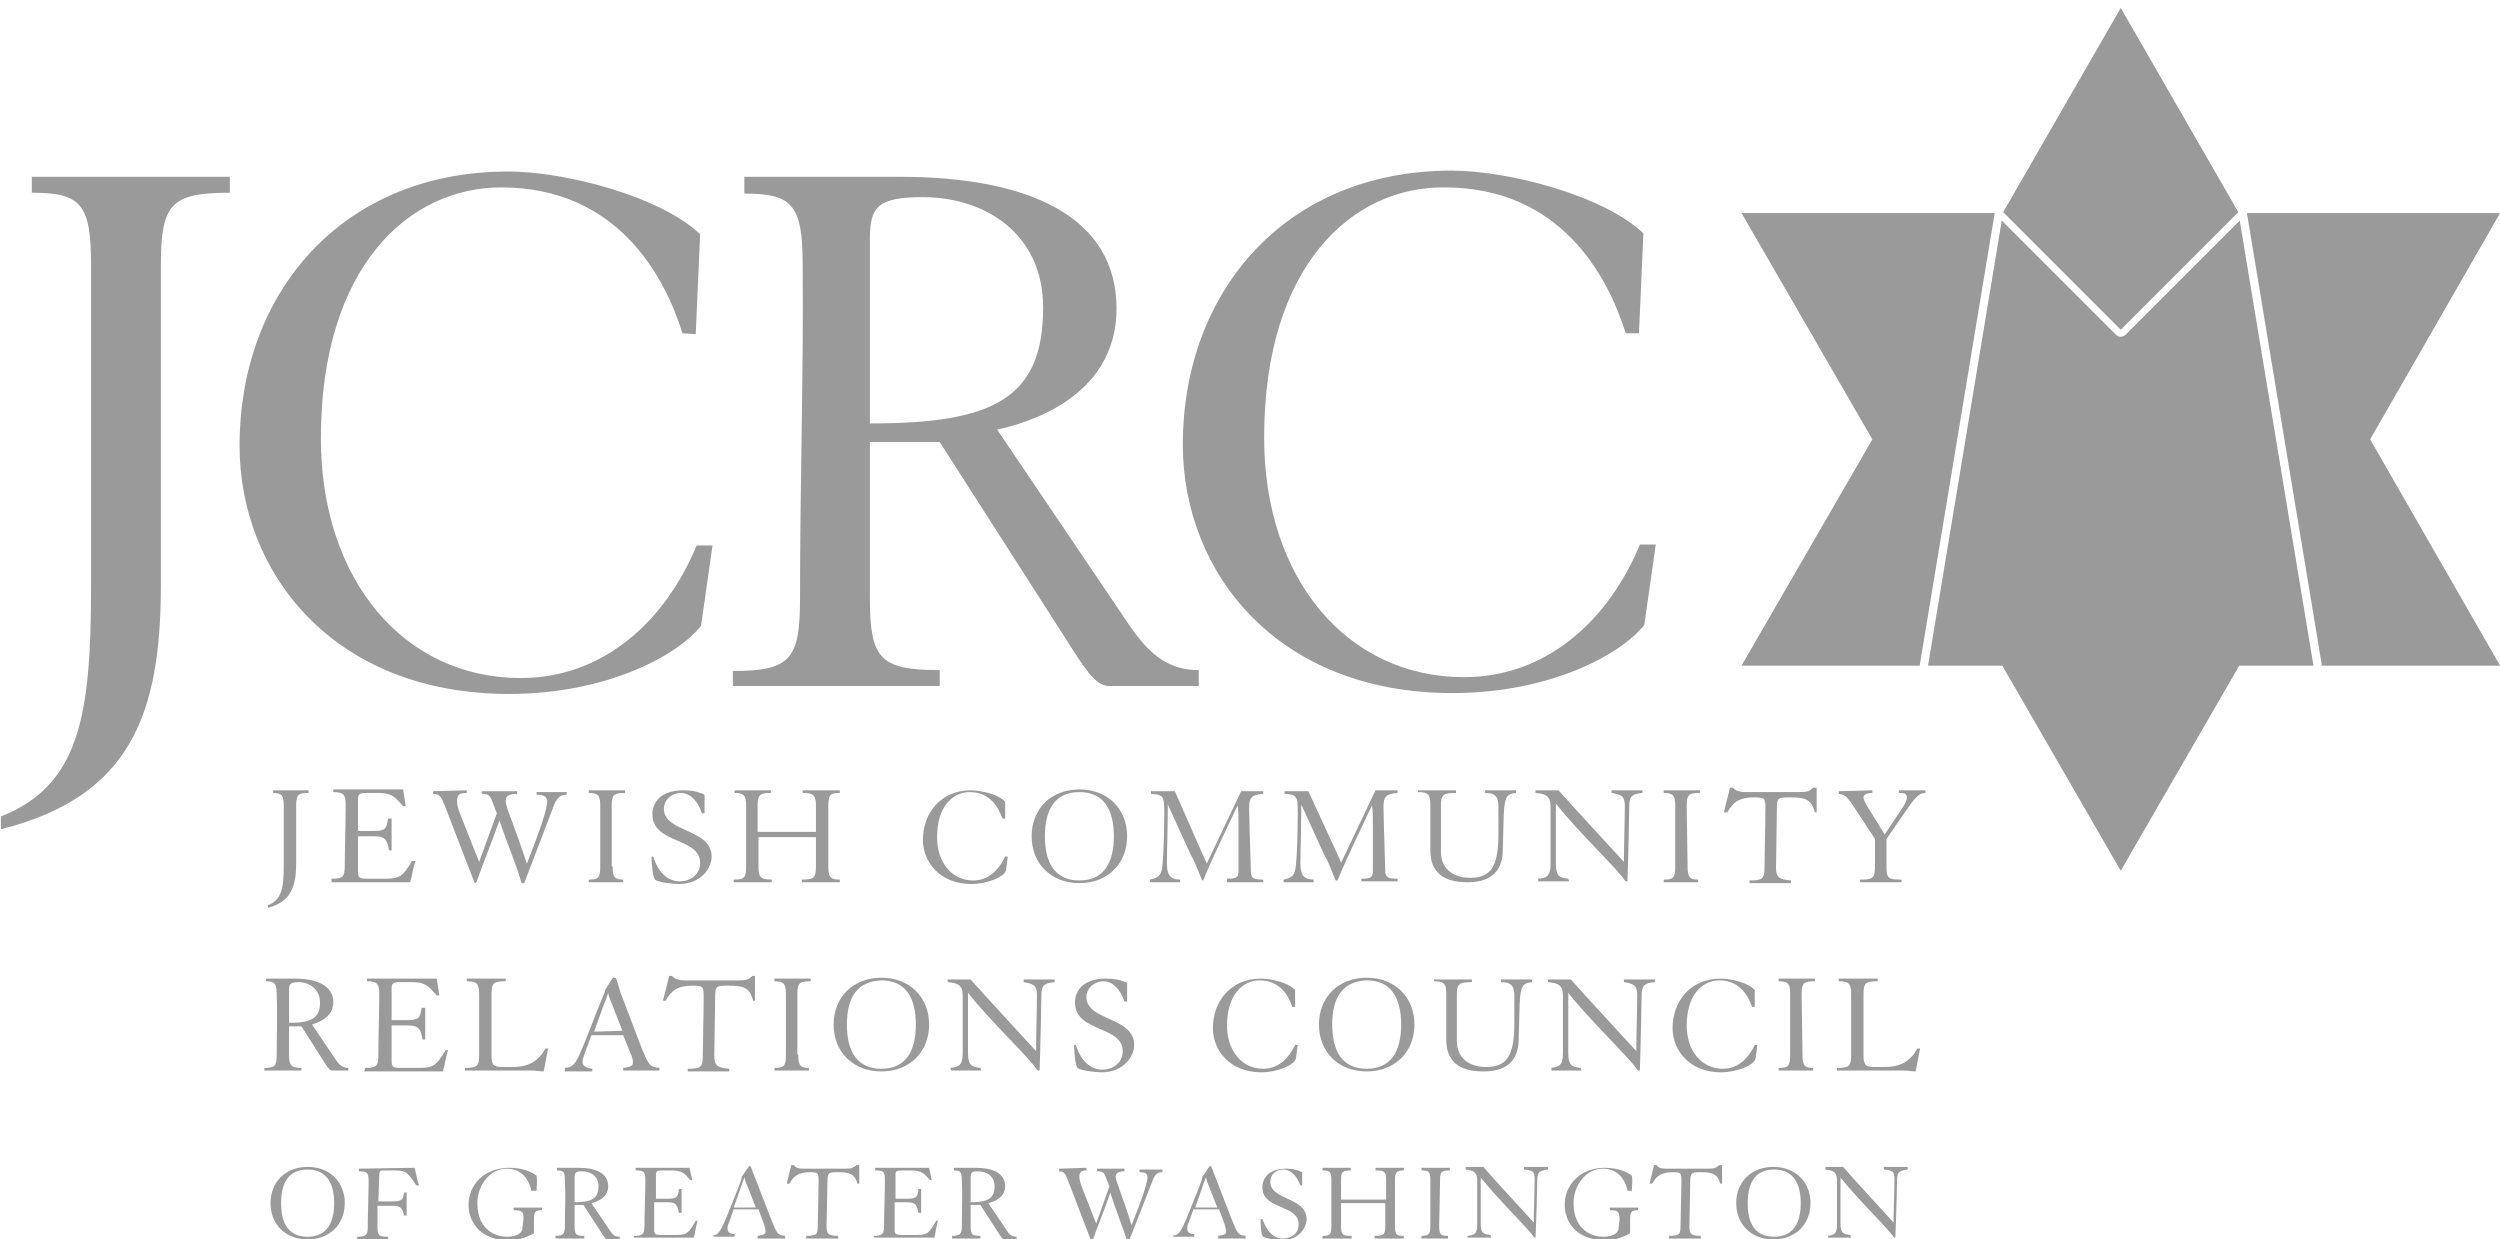
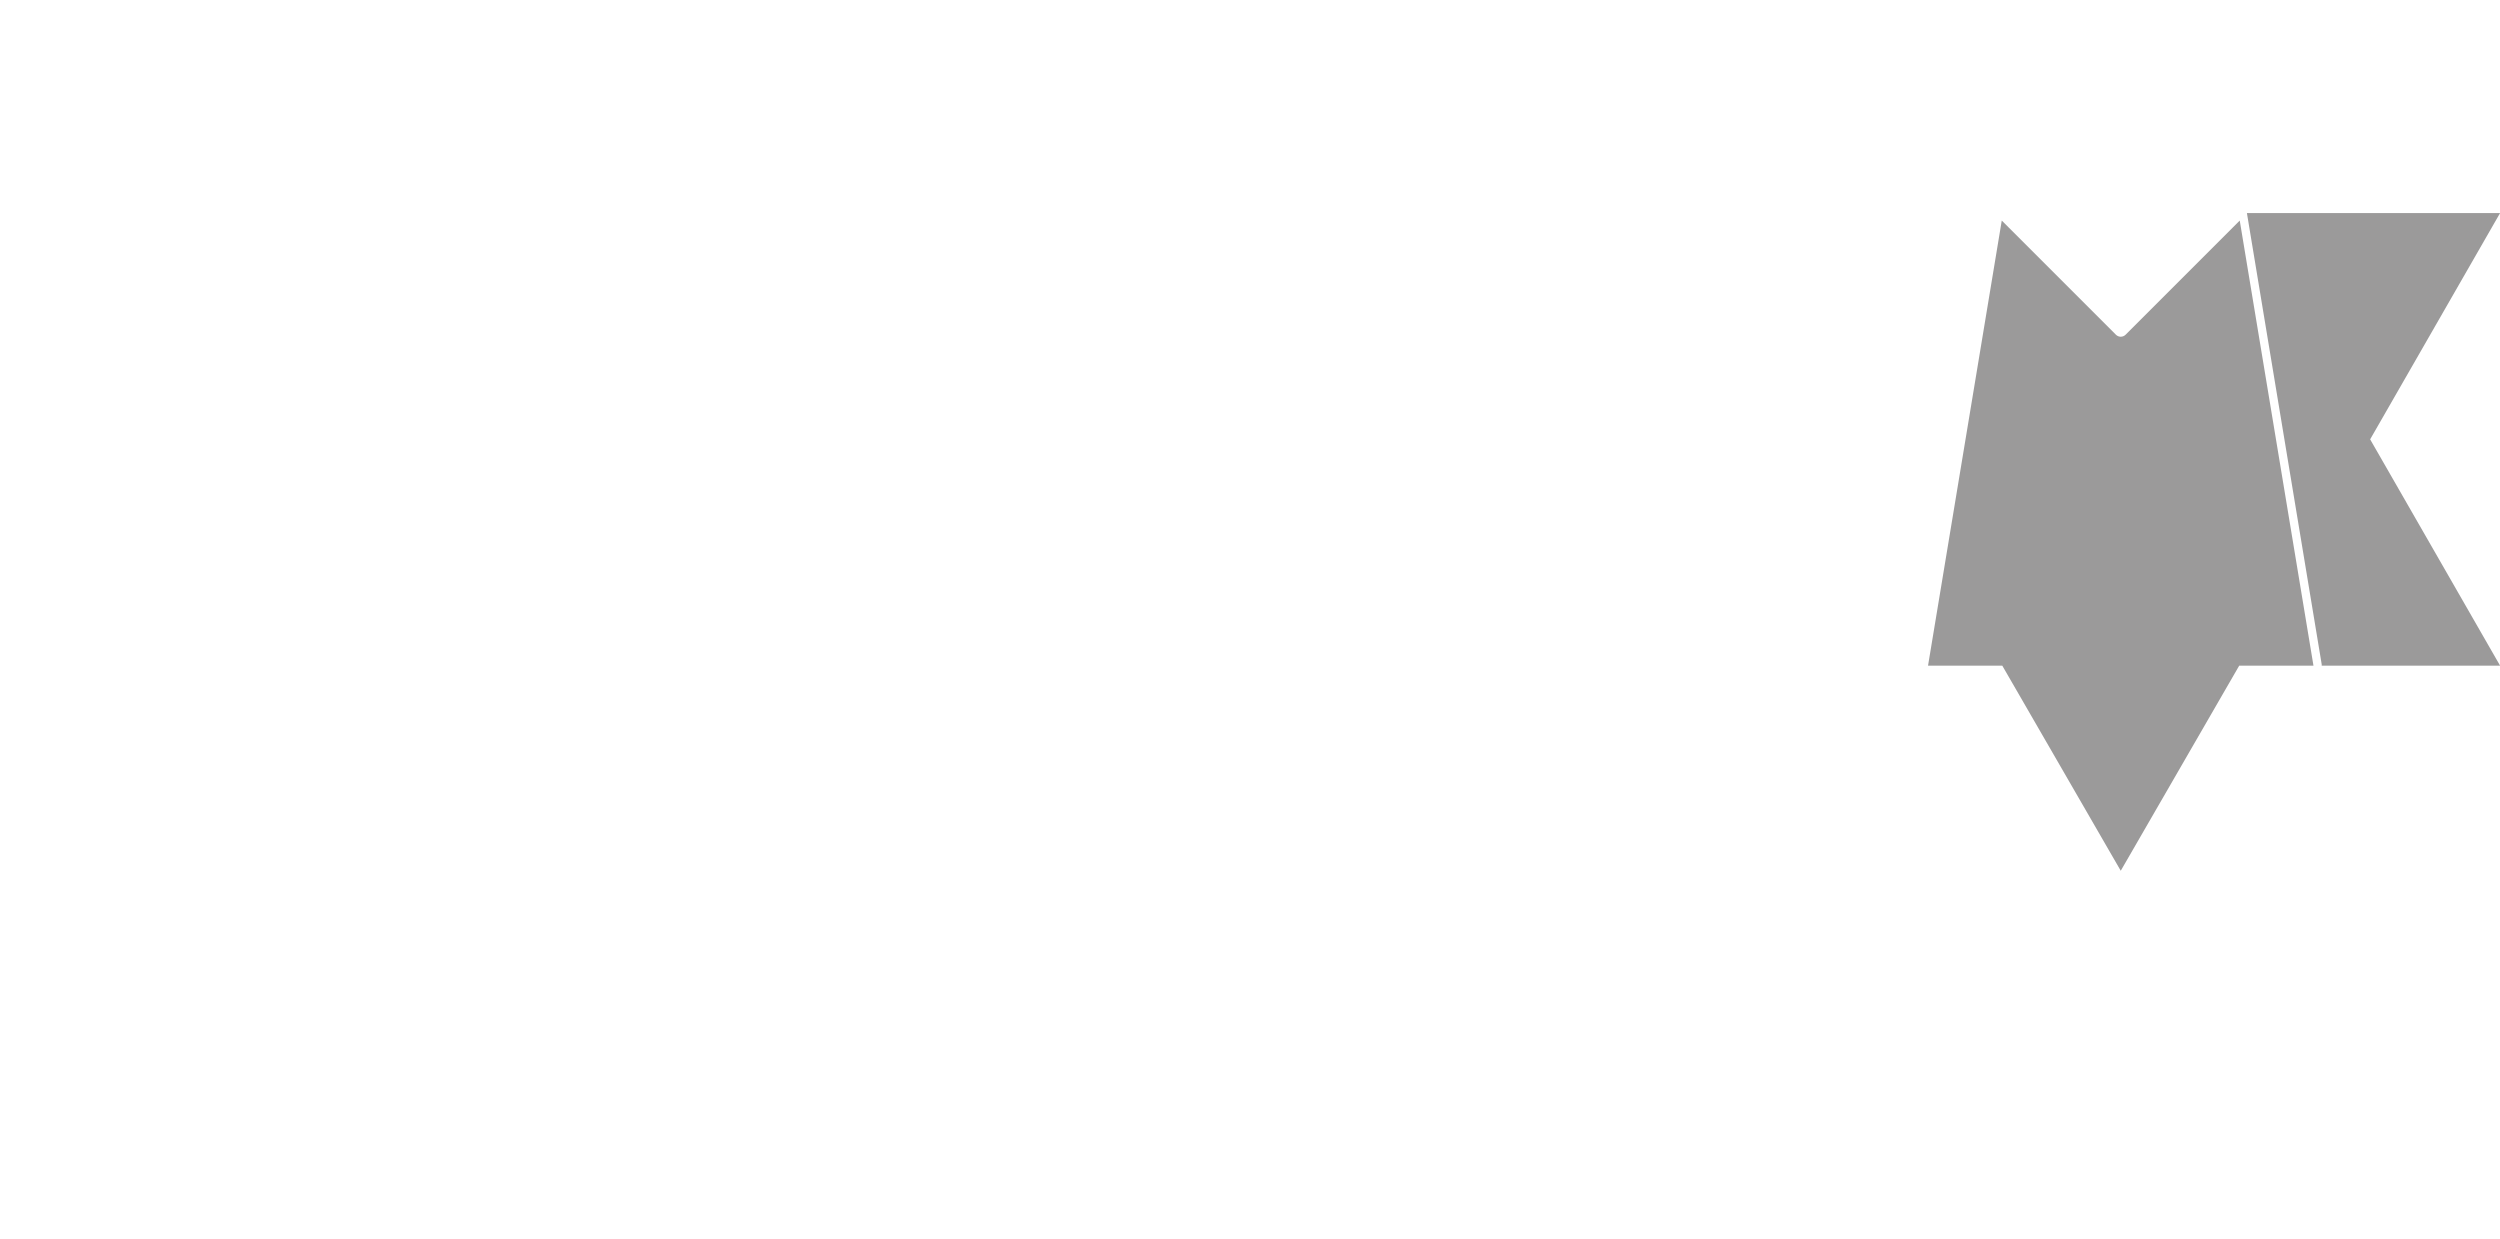
<svg xmlns="http://www.w3.org/2000/svg" id="Layer_1" data-name="Layer 1" viewBox="0 0 282.8 140.2">
  <defs>
    <style>
      .cls-1 {
        fill: #9b9a9a;
      }
    </style>
  </defs>
-   <path id="tagline" class="cls-1" d="M30.3,102.4c1.6-.6,1.8-2,1.8-4.7v-6.5c0-1.2-.2-1.5-1.2-1.5v-.3h4v.3c-1.2,0-1.4.2-1.4,1.5v6.5c0,2.6-.6,4.3-3.2,5,0,0,0-.3,0-.3ZM37.5,99.4c1.3,0,1.5-.2,1.5-1.5,0-2.1.1-4.4.1-6.8,0-1.2-.2-1.5-1.4-1.5v-.3h7.9l.3,1.9h-.3c-.8-.9-1.2-1.5-2.7-1.5h-1.4c-.8,0-1,.1-1,.7v3.6h1.7c1.4,0,1.5-.2,1.7-1.4h.4v3.6h-.3c-.2-1.3-.5-1.6-1.7-1.6h-1.8v4.1c0,.6.2.7,1,.7h2.2c1.5,0,1.9-.3,2.9-2h.4c-.2.4-.4,1.8-.6,2.4h-8.9v-.4ZM52.8,89.4v.3c-.8,0-1.1.2-1.1.9,0,.8.4,1.6.8,2.6l1.7,4.3,2-5.5-.5-1.3c-.3-.8-.5-.9-1.2-.9v-.3h4v.3c-1,0-1.3.3-1.3.8,0,.7,1,2.8,2.4,7.1h0c.5-1.3,2.3-5.8,2.3-7,0-.6-.4-.8-1.2-.8v-.3h3.4v.3c-.6,0-1,.2-1.4,1.1l-3.4,8.9h-.3c-.5-1.9-1.8-4.9-2.5-7.1h0c-.8,2.3-1.8,4.7-2.6,7l-.2.1-3.4-8.8c-.4-1-.6-1.3-1.3-1.3v-.3l3.8-.1h0ZM69.3,98c0,1.2.2,1.5,1.2,1.5v.3h-3.9v-.3c1.1,0,1.3-.2,1.3-1.5v-6.8c0-1.2-.2-1.5-1.3-1.5v-.3h4.1v.3c-1.3,0-1.5.2-1.5,1.5v6.8h.1ZM79.7,92h-.3c-.5-1.5-1.4-2.3-2.4-2.3-.8,0-1.9.6-1.9,1.8,0,2.7,5.4,2.2,5.4,5.4,0,1.3-1.2,3.1-3.7,3.1-.7,0-2.4-.2-2.7-.5-.3-.3-.4-2.1-.4-2.6h.2c.2.7,1,2.8,3,2.8,1.1,0,2.3-.7,2.3-2.1,0-2.9-5.4-2.1-5.4-5.5,0-1.3.9-2.7,3.5-2.7.8,0,1.6.1,2.4.5v2.1ZM92.3,94.1v-2.9c0-1.2-.2-1.5-1.5-1.5v-.3h4.2v.3c-1.1,0-1.3.2-1.3,1.5v6.8c0,1.2.2,1.5,1.3,1.5v.3h-4.3v-.3c1.4,0,1.6-.2,1.6-1.5v-3.3h-6.5v3.3c0,1.2.2,1.5,1.5,1.5v.3h-4.3v-.3c1.2,0,1.4-.2,1.4-1.5v-6.8c0-1.2-.2-1.5-1.3-1.5v-.3h4.1v.3c-1.3,0-1.5.2-1.5,1.5v2.9h6.6ZM113.7,92.6h-.3c-.4-1.1-1.3-3-3.7-3-1.9,0-3.7,1.6-3.7,5.1,0,2.9,1.7,4.9,4.1,4.9,1.7,0,2.9-1.2,3.6-2.7h.3l-.2,1.5c-.1.8-2.2,1.6-3.9,1.6-3.6,0-5.5-2.5-5.5-5,0-3.1,2.1-5.6,5.4-5.6,1.1,0,3.1.4,3.9,1.3v1.9ZM127.5,94.6c0,3.1-2.2,5.3-5.4,5.3s-5.4-2.2-5.4-5.3,2.2-5.3,5.4-5.3c3.2,0,5.4,2.2,5.4,5.3ZM118.2,94.6c0,3.1,1.2,5,3.9,5s3.9-1.9,3.9-5-1.2-5-3.9-5-3.9,1.9-3.9,5ZM138.8,99.4c1.2,0,1.3-.2,1.3-1v-5.2c0-.7,0-1.5-.1-2.1h0c-1.3,2.8-2.8,5.8-3.9,8.5h-.1c-.3-.6-.7-1.9-1.3-2.9-.5-1.1-1.6-3.5-2.6-5.7h0c0,2.7-.1,5.2-.1,6.6,0,1.3.3,1.9,1.5,1.9v.3h-3.4v-.3c.9-.2,1.3-.4,1.4-1.7.2-2.1.2-5.3.2-6.1,0-1.7-.2-1.8-1.5-1.9v-.3h2.7l2.9,6.6c.2.5.5,1,.7,1.6l3.9-8.2h2.5v.3c-1.3.1-1.6.4-1.6,1.6,0,.6.1,4.2.2,7.2,0,.8.4.9,1.4.9v.3h-4.1v-.4h0ZM154,99.4c1.2,0,1.3-.2,1.3-1v-5.2c0-.7,0-1.5-.1-2.1h0c-1.3,2.8-2.8,5.8-3.9,8.5h-.2c-.3-.6-.7-1.9-1.3-2.9-.5-1.1-1.6-3.5-2.6-5.7h0c0,2.7-.1,5.2-.1,6.6,0,1.3.3,1.9,1.5,1.9v.3h-3.4v-.3c.9-.2,1.3-.4,1.4-1.7.2-2.1.2-5.3.2-6.1,0-1.7-.2-1.8-1.5-1.9v-.3h2.7l3,6.5c.2.5.5,1,.7,1.6l3.9-8.2h2.5v.3c-1.3.1-1.6.4-1.6,1.6,0,.6.1,4.2.2,7.2,0,.8.4.9,1.4.9v.3h-4.1v-.3ZM160.3,89.4h4.4v.3c-1.5,0-1.7.2-1.7,1.5v5.2c0,1.7,1.2,2.9,3.3,2.9,2.3,0,3.2-1.2,3.2-4.9v-3.2c0-1.2-.5-1.5-1.5-1.5v-.3h3.5v.3c-1.1.1-1.3.5-1.4,2.5l-.1,3.8c0,1.9-.7,3.8-4,3.8-2.7,0-4.2-1.1-4.2-3.6v-5.1c0-1.2-.2-1.5-1.4-1.5v-.2s-.1,0-.1,0ZM174,99.4c1-.1,1.4-.3,1.4-1.7v-6.5c0-1.2-.6-1.4-1.7-1.5v-.3h2.6c1.3,1.5,6.6,7.2,7.4,8.1,0-1.9.1-4.7.1-6.3,0-1.1-.3-1.3-1.5-1.5v-.3h3.5v.3c-1.2.1-1.5.4-1.5,1.5,0,.6-.1,5.7-.2,8.5-.1,0-.3,0-.3-.1-.8-1.3-5.3-5.5-7.8-8.7h0v6.8c0,1.4.4,1.6,1.4,1.7l.1.3h-3.5v-.3ZM190.9,98c0,1.2.2,1.5,1.2,1.5v.3h-3.9v-.3c1.1,0,1.3-.2,1.3-1.5v-6.8c0-1.2-.2-1.5-1.3-1.5v-.3h4.1v.3c-1.3,0-1.5.2-1.5,1.5l.1,6.8h0ZM205.5,89.1v2.8h-.2c-.4-1.5-1.1-1.7-2.8-1.7-1.4,0-1.5,0-1.5,1.4,0,1.5-.1,5.5-.1,6.5,0,1.1.3,1.4,1.7,1.5v.3h-4.7v-.3c1.5,0,1.7-.2,1.7-1.5,0-.9.1-4.9.1-6.5,0-1.3,0-1.4-1.3-1.4-1.7,0-2.4.6-3,1.7h-.4l.7-2.8h.3c.3.3.7.5,1.4.5h6.1c1,0,1.2-.1,1.6-.5h.4ZM211.8,89.4v.3c-.7,0-1,.2-1,.5,0,.5.7,1.4,2.4,4.2,1.8-2.8,2.5-3.5,2.5-4.2,0-.4-.2-.5-.9-.5v-.3h3v.3c-.5,0-.9.2-1.7,1.3l-2.7,3.9v3.1c0,1.4.2,1.5,1.7,1.5v.3h-4.7v-.3c1.4,0,1.7-.1,1.7-1.5v-3.1l-2.7-4.1c-.6-.8-.8-.9-1.4-1v-.3l3.8-.1h0ZM29.9,120.8c1.2,0,1.4-.2,1.4-1.5,0-2.4.1-4.5,0-6.8,0-1.2-.2-1.5-1.2-1.5v-.3h3.2c2.6,0,4.4.8,4.4,2.7,0,1.8-1.9,2.3-2.4,2.5l2.7,4c.4.6.8.9,1.4.9v.3h-1.8c-.1,0-.3,0-.7-.6l-2.8-4.4h-1.4v3.2c0,1.2.2,1.5,1.4,1.5v.3h-4.2s0-.3,0-.3ZM32.7,115.7c2.5,0,3.5-.5,3.5-2.3,0-1.5-1.2-2.3-2.4-2.3-.9,0-1.1.2-1.1.8v3.8ZM41.3,120.8c1.3,0,1.5-.2,1.5-1.5,0-2.1.1-4.4.1-6.8,0-1.2-.2-1.5-1.4-1.5v-.3h7.9l.3,1.9h-.3c-.8-.9-1.2-1.5-2.7-1.5h-1.4c-.8,0-1,.1-1,.7v3.6h1.7c1.4,0,1.5-.2,1.7-1.4h.4v3.6h-.3c-.2-1.3-.5-1.6-1.7-1.6h-1.8v4.1c0,.6.2.7,1,.7h2.2c1.5,0,1.9-.3,2.9-2h.3c-.2.4-.4,1.8-.6,2.4h-8.9l.1-.4h0ZM62,118.6l-.5,2.6c-.4,0-.9-.1-1.3-.1h-7.6v-.3c1.4,0,1.6-.2,1.6-1.5v-6.8c0-1.2-.2-1.5-1.4-1.5v-.3h4.4v.3c-1.4,0-1.6.2-1.6,1.5v6.8c0,1.2.2,1.4,1.3,1.4h1.1c1.4,0,2.8-.4,3.7-2.1h.3ZM63.9,120.8c1.1-.1,1.3-.5,2.6-3.8l1.3-3.3c.3-.7.6-1.4.6-1.5q0-.2.1-.3l.7-1.1c.1-.2.2-.2.3-.2.3,0,.3.5.7,1.7l2.4,6.3c.8,1.9.9,2.1,2,2.2v.3h-4.1v-.3c.9-.1,1.1-.3,1.1-.6s-.1-.7-.3-1.1l-.8-2h-3.6l-.7,1.9c-.2.6-.3.8-.3,1.1,0,.5.4.7,1.1.8v.3h-3.1s0-.4,0-.4ZM70.4,116.6l-1.4-3.6c-.1-.3-.2-.5-.2-.7h0c-.2.7-.7,1.8-.8,2.2l-.8,2.2,3.2-.1h0ZM85.4,110.4v2.8h-.2c-.4-1.5-1.1-1.7-2.8-1.7-1.4,0-1.5,0-1.5,1.4,0,1.5-.1,5.5-.1,6.5,0,1.1.3,1.4,1.7,1.5v.3h-4.7v-.3c1.5,0,1.7-.2,1.7-1.5,0-.9.1-4.9.1-6.5,0-1.3,0-1.4-1.3-1.4-1.7,0-2.4.6-3,1.7h-.3l.7-2.8h.3c.3.3.7.5,1.4.5h6.1c1,0,1.2-.1,1.6-.5h.3ZM90.3,119.3c0,1.2.2,1.5,1.2,1.5v.3h-3.9v-.3c1.1,0,1.3-.2,1.3-1.5v-6.8c0-1.2-.2-1.5-1.3-1.5v-.3h4.1v.3c-1.3,0-1.5.2-1.5,1.5v6.8h.1ZM105.1,115.9c0,3.1-2.2,5.3-5.4,5.3s-5.4-2.2-5.4-5.3,2.2-5.3,5.4-5.3,5.4,2.2,5.4,5.3ZM95.8,115.9c0,3.1,1.2,5,3.9,5s3.9-1.9,3.9-5-1.2-5-3.9-5c-2.7.1-3.9,1.9-3.9,5ZM107.5,120.8c1-.1,1.4-.3,1.4-1.7v-6.5c0-1.2-.6-1.4-1.7-1.5v-.3h2.6c1.3,1.5,6.6,7.2,7.4,8.1,0-1.9.1-4.7.1-6.3,0-1.1-.3-1.3-1.5-1.5v-.3h3.5v.3c-1.2.1-1.5.4-1.5,1.5,0,.6-.1,5.7-.2,8.5-.1,0-.3,0-.3-.1-.8-1.3-5.3-5.5-7.8-8.7h0v6.8c0,1.4.4,1.6,1.4,1.7l.1.3h-3.4l-.1-.3h0ZM127.5,113.3h-.3c-.5-1.5-1.4-2.3-2.4-2.3-.8,0-1.9.6-1.9,1.8,0,2.7,5.4,2.2,5.4,5.4,0,1.3-1.2,3.1-3.7,3.1-.7,0-2.4-.2-2.7-.5-.3-.3-.4-2.1-.4-2.6h.2c.2.7,1,2.8,3,2.8,1.1,0,2.3-.7,2.3-2.1,0-2.9-5.4-2.1-5.4-5.5,0-1.3.9-2.7,3.5-2.7.8,0,1.6.1,2.4.5,0,0,0,2.1,0,2.1ZM146.5,113.9h-.3c-.4-1.1-1.3-3-3.7-3-1.9,0-3.7,1.6-3.7,5.1,0,2.9,1.7,4.9,4.1,4.9,1.7,0,2.9-1.2,3.6-2.7h.3l-.2,1.5c-.1.8-2.2,1.6-3.9,1.6-3.6,0-5.5-2.5-5.5-5,0-3.1,2.1-5.6,5.4-5.6,1.1,0,3.1.4,3.9,1.3v1.9ZM160,115.9c0,3.1-2.2,5.3-5.4,5.3s-5.4-2.2-5.4-5.3,2.2-5.3,5.4-5.3,5.4,2.2,5.4,5.3ZM150.7,115.9c0,3.1,1.2,5,3.9,5s3.9-1.9,3.9-5-1.2-5-3.9-5c-2.7.1-3.9,1.9-3.9,5ZM162.1,110.8h4.4v.3c-1.5,0-1.7.2-1.7,1.5v5.2c0,1.7,1.2,2.9,3.3,2.9,2.3,0,3.2-1.2,3.2-4.9v-3.2c0-1.2-.5-1.5-1.5-1.5v-.3h3.5v.3c-1.1.1-1.3.5-1.4,2.5l-.1,3.8c0,1.9-.7,3.8-4,3.8-2.7,0-4.2-1.1-4.2-3.6v-5.1c0-1.2-.2-1.5-1.4-1.5v-.2h-.1ZM175.4,120.8c1-.1,1.4-.3,1.4-1.7v-6.5c0-1.2-.6-1.4-1.7-1.5v-.3h2.6c1.3,1.5,6.6,7.2,7.4,8.1,0-1.9.1-4.7.1-6.3,0-1.1-.3-1.3-1.5-1.5v-.3h3.5v.3c-1.2.1-1.5.4-1.5,1.5,0,.6-.1,5.7-.2,8.5-.1,0-.3,0-.3-.1-.8-1.3-5.3-5.5-7.8-8.7h0v6.8c0,1.4.4,1.6,1.4,1.7l.1.3h-3.4v-.3h-.1ZM198.5,113.9h-.3c-.4-1.1-1.3-3-3.7-3-1.9,0-3.7,1.6-3.7,5.1,0,2.9,1.7,4.9,4.1,4.9,1.7,0,2.9-1.2,3.6-2.7h.3l-.2,1.5c-.1.8-2.2,1.6-3.9,1.6-3.6,0-5.5-2.5-5.5-5,0-3.1,2.1-5.6,5.4-5.6,1.1,0,3.1.4,3.9,1.3v1.9ZM203.9,119.3c0,1.2.2,1.5,1.2,1.5v.3h-3.9v-.3c1.1,0,1.3-.2,1.3-1.5v-6.8c0-1.2-.2-1.5-1.3-1.5v-.3h4.1v.3c-1.3,0-1.5.2-1.5,1.5l.1,6.8h0ZM217.2,118.6l-.5,2.6c-.4,0-.9-.1-1.3-.1h-7.6v-.3c1.4,0,1.6-.2,1.6-1.5v-6.8c0-1.2-.2-1.5-1.4-1.5v-.3h4.4v.3c-1.4,0-1.6.2-1.6,1.5v6.8c0,1.2.2,1.4,1.3,1.4h1.1c1.4,0,2.8-.4,3.7-2.1h.3ZM39,136.1c0,2.4-1.7,4.1-4.2,4.1s-4.2-1.7-4.2-4.1,1.7-4.1,4.2-4.1,4.2,1.7,4.2,4.1ZM31.8,136.1c0,2.4.9,3.8,3,3.8s3-1.5,3-3.8-.9-3.8-3-3.8-3,1.4-3,3.8ZM46.9,132.1c.2.7.3,1.5.5,2h-.3c-1.1-1.6-1.1-1.7-2.8-1.7h-1c-.3,0-.4.1-.4.6l-.1,2.9h1.6c1.1,0,1.2-.2,1.3-1h.3v2.6h-.3c-.2-.9-.4-1.1-1.3-1.1h-1.7v2.4c0,1,.2,1.1,1.2,1.1v.3h-3.5v-.3c1,0,1.2-.2,1.2-1.1,0-1.4.1-3.9.1-5.2,0-1-.2-1.1-1.1-1.1v-.3l6.3-.1h0ZM60.1,134.6c-.4-1.5-1.3-2.4-2.8-2.4-1.9,0-3.3,1.9-3.3,3.9,0,3.2,2.3,3.8,3.3,3.8,1.3,0,1.8-.5,1.8-1l.1-.9c.1-1-.2-1.1-1.1-1.1v-.3h3.2v.3c-.8,0-.9.2-.9,1.1v1.5c-.5.3-1.5.8-2.8.8-3.4,0-4.6-2.2-4.6-4,0-2.3,1.8-4.2,4.6-4.2,1.6,0,2.6.5,3.1.9.1.5,0,1.1,0,1.7h-.6v-.1ZM62.8,139.8c.9,0,1.1-.2,1.1-1.1,0-1.9.1-3.5,0-5.2,0-1-.2-1.1-.9-1.1v-.3h2.4c2,0,3.4.6,3.4,2.1,0,1.4-1.5,1.8-1.9,1.9l2.1,3.1c.3.5.6.7,1.1.7v.3h-1.4c-.1,0-.2,0-.5-.5l-2.2-3.4h-1v2.4c0,1,.2,1.1,1.1,1.1v.3h-3.2l-.1-.3h0ZM65,136c1.9,0,2.7-.4,2.7-1.8,0-1.2-.9-1.7-1.9-1.7-.7,0-.8.2-.8.7,0,0,0,2.8,0,2.8ZM71.7,139.8c1,0,1.2-.2,1.2-1.1,0-1.6.1-3.4.1-5.2,0-1-.2-1.1-1.1-1.1v-.3h6.1l.3,1.4h-.2c-.6-.7-.9-1.1-2.1-1.1h-1.1c-.6,0-.7.1-.7.5v2.7h1.3c1.1,0,1.2-.2,1.3-1.1h.3v2.7h-.3c-.2-1-.4-1.2-1.3-1.2h-1.5v3.2c0,.4.2.5.8.5h1.7c1.2,0,1.4-.2,2.2-1.6h.2c-.1.3-.3,1.4-.4,1.9h-6.8s0-.2,0-.2ZM80.5,139.8c.8-.1,1-.4,2-2.9l1-2.5c.2-.6.4-1,.4-1.2,0-.1,0-.2.1-.2l.6-.9c.1-.1.1-.2.2-.2.2,0,.2.4.6,1.3l1.9,4.9c.6,1.5.7,1.6,1.5,1.7v.3h-3.1v-.3c.7-.1.9-.2.9-.5,0-.2-.1-.5-.2-.9l-.6-1.6h-2.8l-.5,1.4c-.2.4-.2.6-.2.8,0,.4.3.6.8.6v.3h-2.4v-.1h-.2ZM85.5,136.6l-1.1-2.8c-.1-.2-.1-.4-.2-.6h0c-.2.5-.5,1.4-.6,1.7l-.6,1.7h2.5ZM97.2,131.8v2.1h-.2c-.3-1.1-.9-1.3-2.2-1.3-1,0-1.2,0-1.2,1.1,0,1.2-.1,4.3-.1,5,0,.9.2,1.1,1.3,1.1v.3h-3.6v-.3c1.2,0,1.3-.2,1.3-1.1,0-.7.1-3.8.1-5,0-1,0-1.1-1-1.1-1.3,0-1.9.5-2.3,1.3h-.3l.5-2.1h.3c.2.3.5.4,1.1.4h4.7c.8,0,.9-.1,1.3-.4h.3ZM98.8,139.8c1,0,1.2-.2,1.2-1.1,0-1.6.1-3.4.1-5.2,0-1-.2-1.1-1.1-1.1v-.3h6.1l.3,1.4h-.2c-.6-.7-.9-1.1-2.1-1.1h-1.1c-.6,0-.7.1-.7.5v2.7h1.3c1.1,0,1.2-.2,1.3-1.1h.3v2.7h-.3c-.2-1-.4-1.2-1.3-1.2h-1.4v3.2c0,.4.2.5.8.5h1.7c1.2,0,1.4-.2,2.2-1.6h.2c-.1.3-.3,1.4-.4,1.9h-6.8l-.1-.2h0ZM107.7,139.8c.9,0,1.1-.2,1.1-1.1,0-1.9.1-3.5,0-5.2,0-1-.2-1.1-.9-1.1v-.3h2.4c2,0,3.4.6,3.4,2.1,0,1.4-1.5,1.8-1.9,1.9l2.1,3.1c.3.5.6.7,1.1.7v.3h-1.4c-.1,0-.2,0-.5-.5l-2.2-3.4h-1.1v2.4c0,1,.2,1.1,1.1,1.1v.3h-3.2v-.3ZM109.8,136c1.9,0,2.7-.4,2.7-1.8,0-1.2-.9-1.7-1.9-1.7-.7,0-.8.2-.8.7,0,0,0,2.8,0,2.8ZM122.9,132.1v.3c-.6,0-.8.2-.8.7,0,.6.3,1.2.6,2l1.3,3.3,1.5-4.2-.4-1c-.2-.6-.4-.7-1-.7v-.3h3.1v.3c-.8,0-1,.3-1,.6,0,.5.8,2.2,1.8,5.5h0c.4-1,1.8-4.5,1.8-5.4,0-.5-.3-.6-.9-.6v-.3h2.6v.3c-.4,0-.8.1-1.1.9l-2.7,6.9h-.2c-.4-1.4-1.4-3.8-1.9-5.5h0c-.6,1.8-1.4,3.7-2,5.4h-.2l-2.6-6.8c-.3-.8-.5-1-1-1v-.3l3.1-.1h0ZM132.6,139.8c.8-.1,1-.4,2-2.9l1-2.5c.2-.6.4-1,.4-1.2,0-.1,0-.2.1-.2l.6-.9c.1-.1.1-.2.2-.2.2,0,.2.4.6,1.3l1.9,4.9c.6,1.5.7,1.6,1.5,1.7v.3h-3.1v-.3c.7-.1.9-.2.9-.5,0-.2-.1-.5-.2-.9l-.6-1.6h-2.9l-.5,1.4c-.2.4-.2.6-.2.8,0,.4.3.6.8.6v.3h-2.4v-.1h-.1ZM137.7,136.6l-1.1-2.8c-.1-.2-.1-.4-.2-.6h0c-.2.5-.5,1.4-.6,1.7l-.6,1.7h2.5ZM147.3,134.1h-.2c-.4-1.1-1.1-1.8-1.9-1.8-.7,0-1.5.4-1.5,1.4,0,2.1,4.1,1.7,4.1,4.2,0,1-.9,2.4-2.8,2.4-.6,0-1.8-.2-2.1-.4s-.3-1.6-.3-2h.2c.2.5.8,2.2,2.3,2.2.9,0,1.8-.5,1.8-1.6,0-2.3-4.1-1.6-4.1-4.2,0-1,.7-2.1,2.7-2.1.6,0,1.2.1,1.8.4v1.5ZM156.8,135.7v-2.2c0-1-.2-1.1-1.2-1.1v-.3h3.2v.3c-.8,0-1,.2-1,1.1v5.2c0,1,.2,1.1,1,1.1v.3h-3.3v-.3c1.1,0,1.2-.2,1.2-1.1v-2.6h-5v2.6c0,1,.2,1.1,1.2,1.1v.3h-3.3v-.3c.9,0,1-.2,1-1.1v-5.2c0-1-.2-1.1-1-1.1v-.3h3.2v.3c-1,0-1.1.2-1.1,1.1v2.2h5.1ZM162.8,138.7c0,1,.2,1.1,1,1.1v.3h-3v-.3c.8,0,1-.2,1-1.1v-5.2c0-1-.2-1.1-1-1.1v-.3h3.2v.3c-1,0-1.1.2-1.1,1.1l-.1,5.2h0ZM166,139.8c.8-.1,1.1-.2,1.1-1.3v-5c0-.9-.4-1.1-1.3-1.2v-.3h2c1,1.2,5.1,5.6,5.7,6.3,0-1.5.1-3.7.1-4.9,0-.9-.2-1-1.2-1.1v-.3h2.7v.3c-.9.1-1.2.3-1.2,1.1,0,.5-.1,4.4-.2,6.6-.1,0-.2,0-.2-.1-.7-1-4.1-4.3-6-6.7h0v5.2c0,1.1.3,1.2,1.1,1.3l.1.3h-2.7v-.2ZM184.1,134.6c-.4-1.5-1.3-2.4-2.8-2.4-1.9,0-3.3,1.9-3.3,3.9,0,3.2,2.3,3.8,3.3,3.8,1.3,0,1.8-.5,1.8-1l.1-.9c0-1-.2-1.1-1.1-1.1v-.3h3.2v.3c-.8,0-.9.2-.9,1.1v1.5c-.5.3-1.5.8-2.8.8-3.4,0-4.6-2.2-4.6-4,0-2.3,1.8-4.2,4.5-4.2,1.6,0,2.6.5,3.1.9.1.5,0,1.1,0,1.7h-.5v-.1ZM194.8,131.8v2.1h-.2c-.3-1.1-.9-1.3-2.2-1.3-1,0-1.2,0-1.2,1.1,0,1.2-.1,4.3-.1,5,0,.9.2,1.1,1.3,1.1v.3h-3.6v-.3c1.2,0,1.3-.2,1.3-1.1,0-.7.1-3.8.1-5,0-1,0-1.1-1-1.1-1.3,0-1.9.5-2.3,1.3h-.3l.5-2.1h.3c.2.3.5.4,1.1.4h4.7c.8,0,.9-.1,1.3-.4h.3ZM204.8,136.1c0,2.4-1.7,4.1-4.2,4.1s-4.2-1.7-4.2-4.1,1.7-4.1,4.2-4.1,4.2,1.7,4.2,4.1ZM197.7,136.1c0,2.4.9,3.8,3,3.8s3-1.5,3-3.8-.9-3.8-3-3.8-3,1.4-3,3.8ZM206.7,139.8c.8-.1,1.1-.2,1.1-1.3v-5c0-.9-.4-1.1-1.3-1.2v-.3h2c1,1.2,5.1,5.6,5.7,6.3,0-1.5.1-3.7.1-4.9,0-.9-.2-1-1.2-1.1v-.3h2.7v.3c-.9.1-1.2.3-1.2,1.1,0,.5-.1,4.4-.2,6.6-.1,0-.2,0-.2-.1-.7-1-4.1-4.3-6-6.7h0v5.2c0,1.1.3,1.2,1.1,1.3l.1.3h-2.6v-.2h-.1Z" />
-   <path id="brand" class="cls-1" d="M0,92.4c9-3.5,10.3-11.4,10.3-26V30c0-6.9-1.1-8.2-6.7-8.2v-1.8h22.4v1.8c-6.7,0-7.8,1.3-7.8,8.2v36.1c0,14.5-3.3,24-18.1,27.7v-1.4h-.1ZM77.2,37.7c-2-6.4-7.3-16.5-20.5-16.5-10.4,0-20.4,8.9-20.4,28.4,0,16,9.4,27.1,22.6,27.1,9.4,0,16.4-6.5,19.9-15h1.8l-1.3,9.1c-2.8,3.5-10.9,7.7-21.7,7.7-19.9,0-30.5-13.7-30.5-28.1,0-17.3,11.6-31,30.4-31,6.4,0,17.2,2.8,21.7,7.1l-.5,11.3-1.5-.1h0ZM82.9,75.9c6.5,0,7.6-1.3,7.6-8.2,0-13.5.4-24.9.3-37.6,0-6.9-1.1-8.2-6.6-8.2v-1.9h17.6c14.6,0,24.5,4.5,24.5,14.9s-10.8,13.1-13.5,13.7l15,22.2c2.4,3.5,4.6,5,7.8,5v1.8h-10.1c-.8,0-1.7-.3-3.7-3.4l-15.5-24.2h-7.9v17.6c0,6.9,1.1,8.2,7.9,8.2v1.8h-23.4v-1.7ZM98.4,47.9c13.8,0,19.6-2.7,19.6-13.1,0-8.4-6.6-12.5-13.6-12.5-5.1,0-6,1.1-6,4.7v20.9ZM183.9,37.7c-2-6.4-7.3-16.5-20.5-16.5-10.4-.1-20.4,8.8-20.4,28.3,0,16,9.4,27.1,22.6,27.1,9.4,0,16.4-6.5,19.9-15h1.8l-1.3,9.1c-2.8,3.5-10.9,7.7-21.7,7.7-19.9,0-30.5-13.7-30.5-28.1,0-17.3,11.6-31,30.4-31,6.4,0,17.2,2.8,21.7,7.1l-.5,11.3s-1.5,0-1.5,0Z" />
  <g>
-     <path class="cls-1" d="M225.63,24.1h-28.63l14.8,25.6-14.8,25.6h20.18c0-.05-.02-.1,0-.15l8.46-51.05Z" />
-     <path class="cls-1" d="M282.8,24.1h-28.63l8.46,51.05c0,.05,0,.1,0,.15h20.18l-14.7-25.6,14.7-25.6Z" />
+     <path class="cls-1" d="M282.8,24.1h-28.63l8.46,51.05c0,.05,0,.1,0,.15h20.18l-14.7-25.6,14.7-25.6" />
    <path class="cls-1" d="M252.54,25.77l-12.09,12.09c-.15.15-.35.23-.55.23,0,0,0,0,0,0-.2,0-.4-.08-.55-.23l-12.09-12.09-.82-.82-8.34,50.35h8.4l13.4,23.2,13.4-23.2h8.4l-8.34-50.35-.82.82Z" />
-     <polygon class="cls-1" points="239.9 37.3 252.38 24.82 253.2 24 239.9 .9 226.6 24 227.42 24.82 239.9 37.3" />
  </g>
</svg>